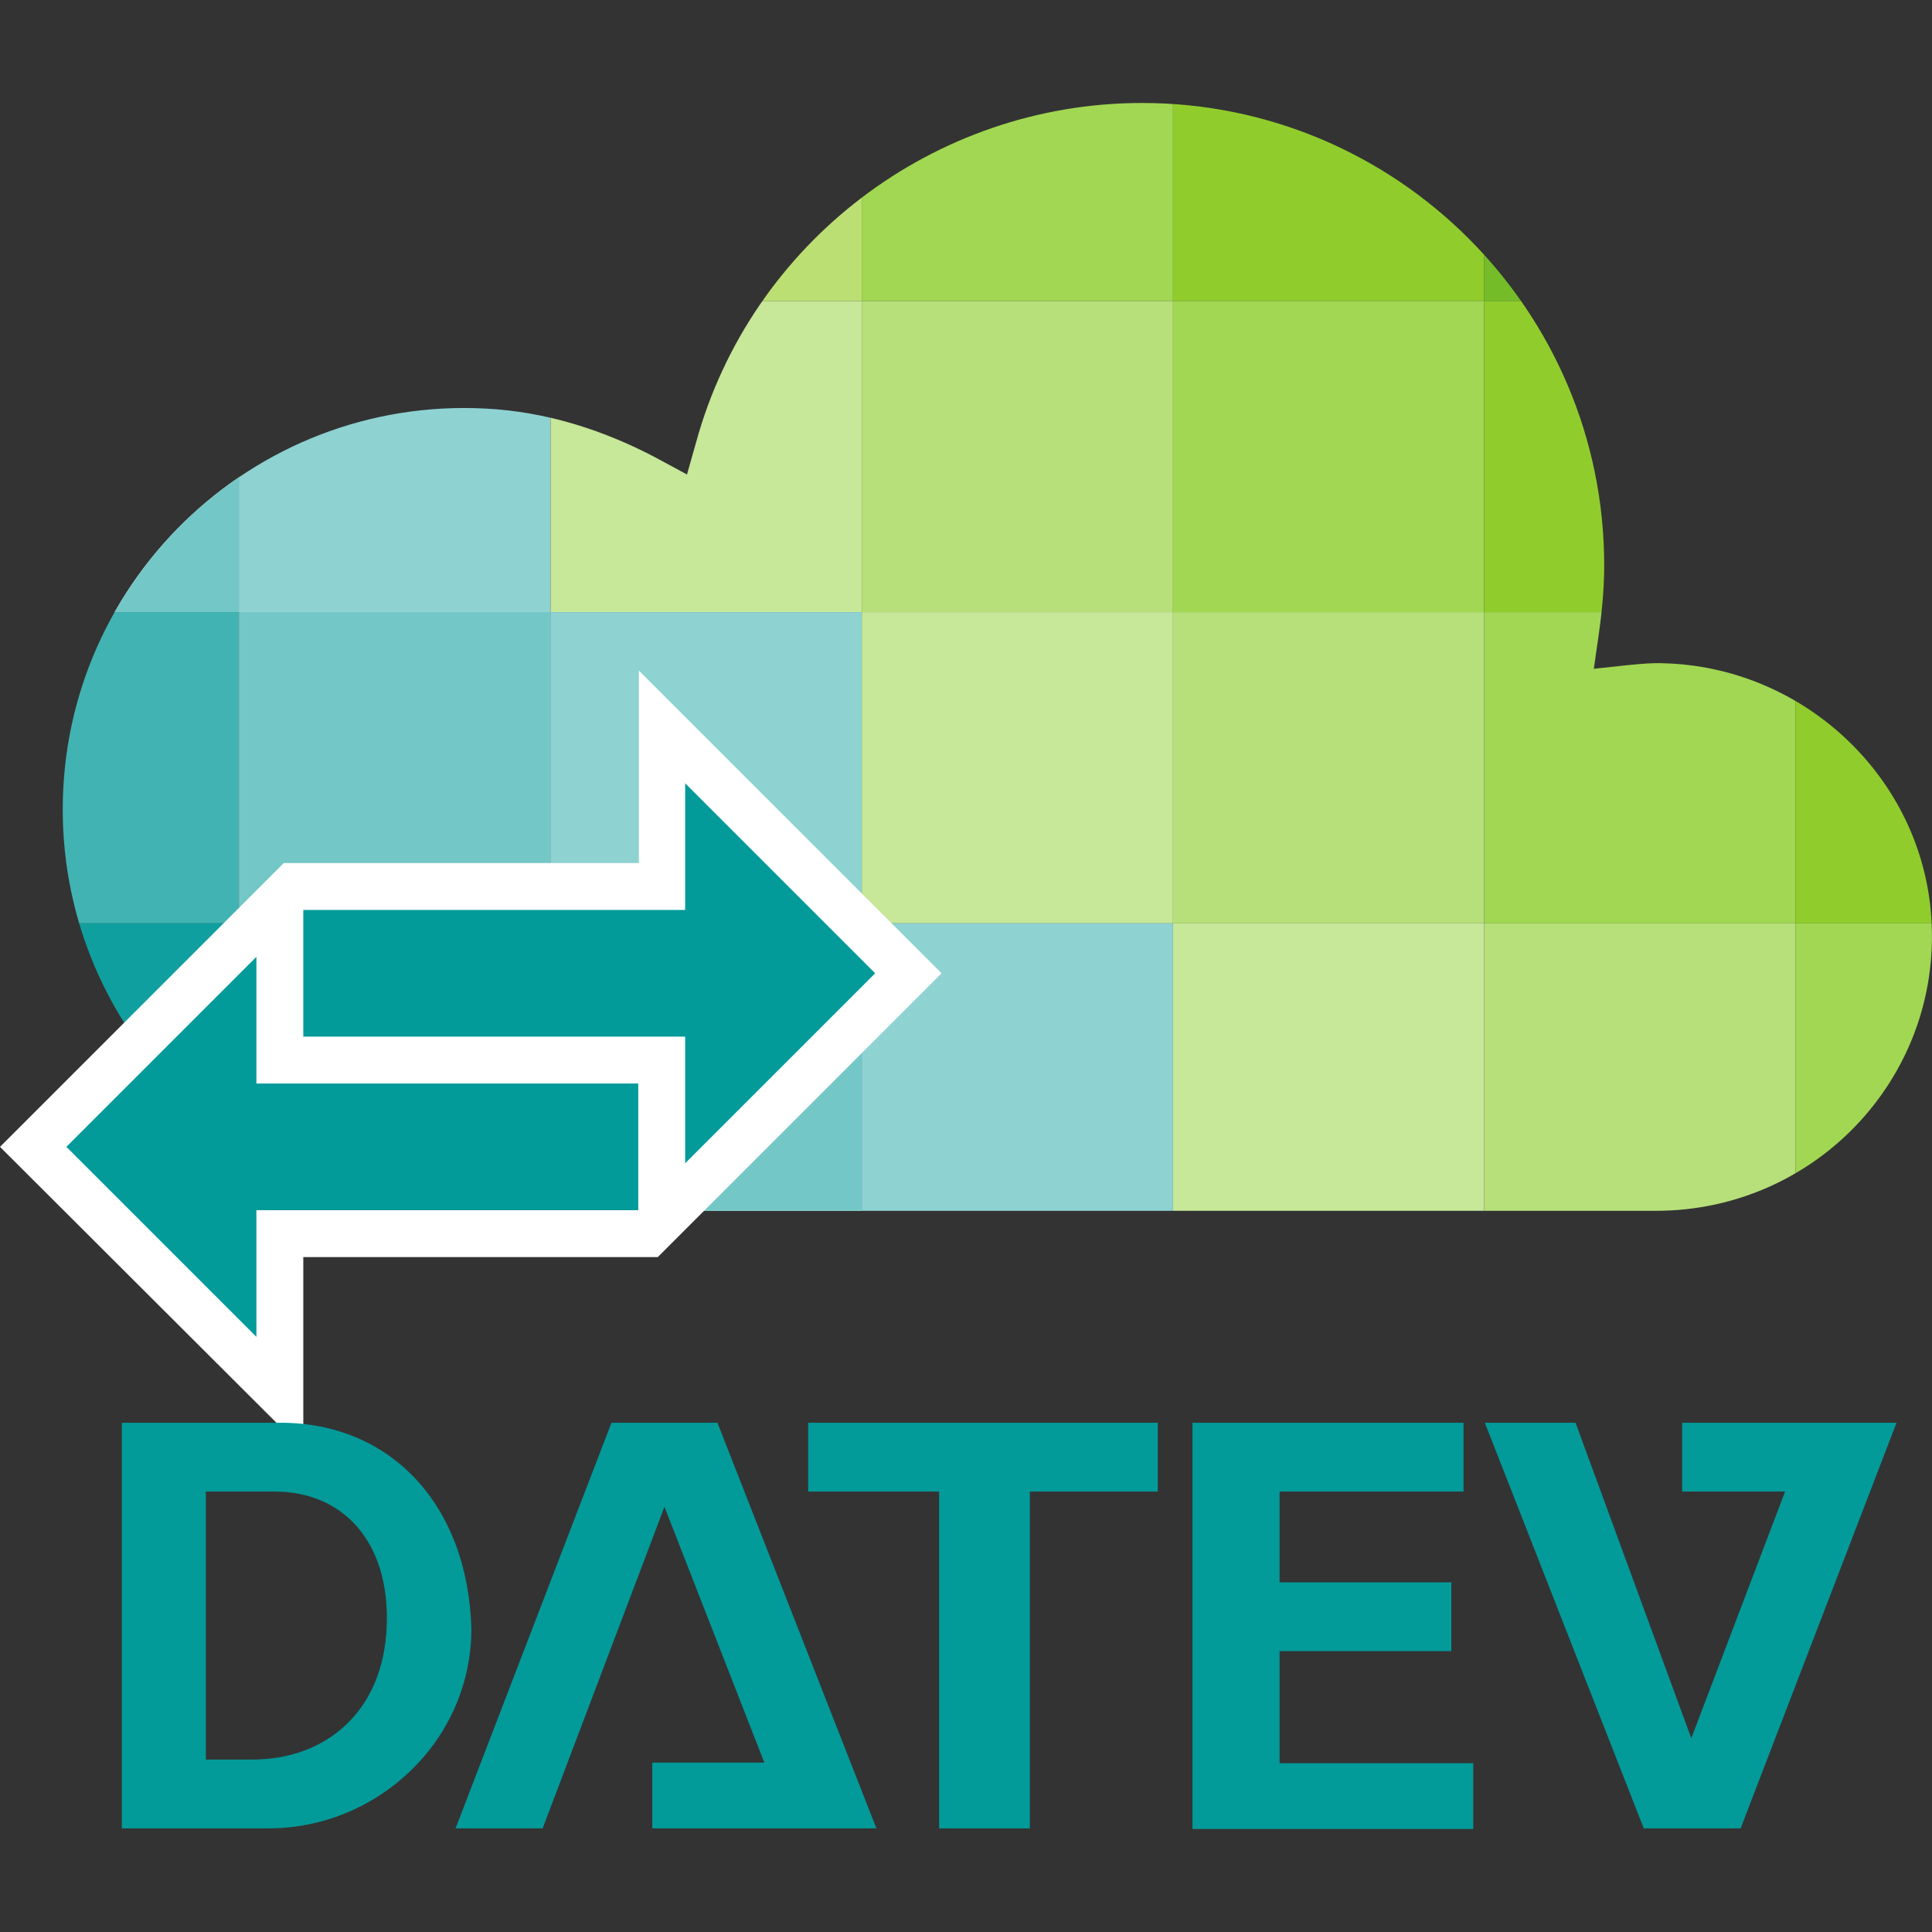
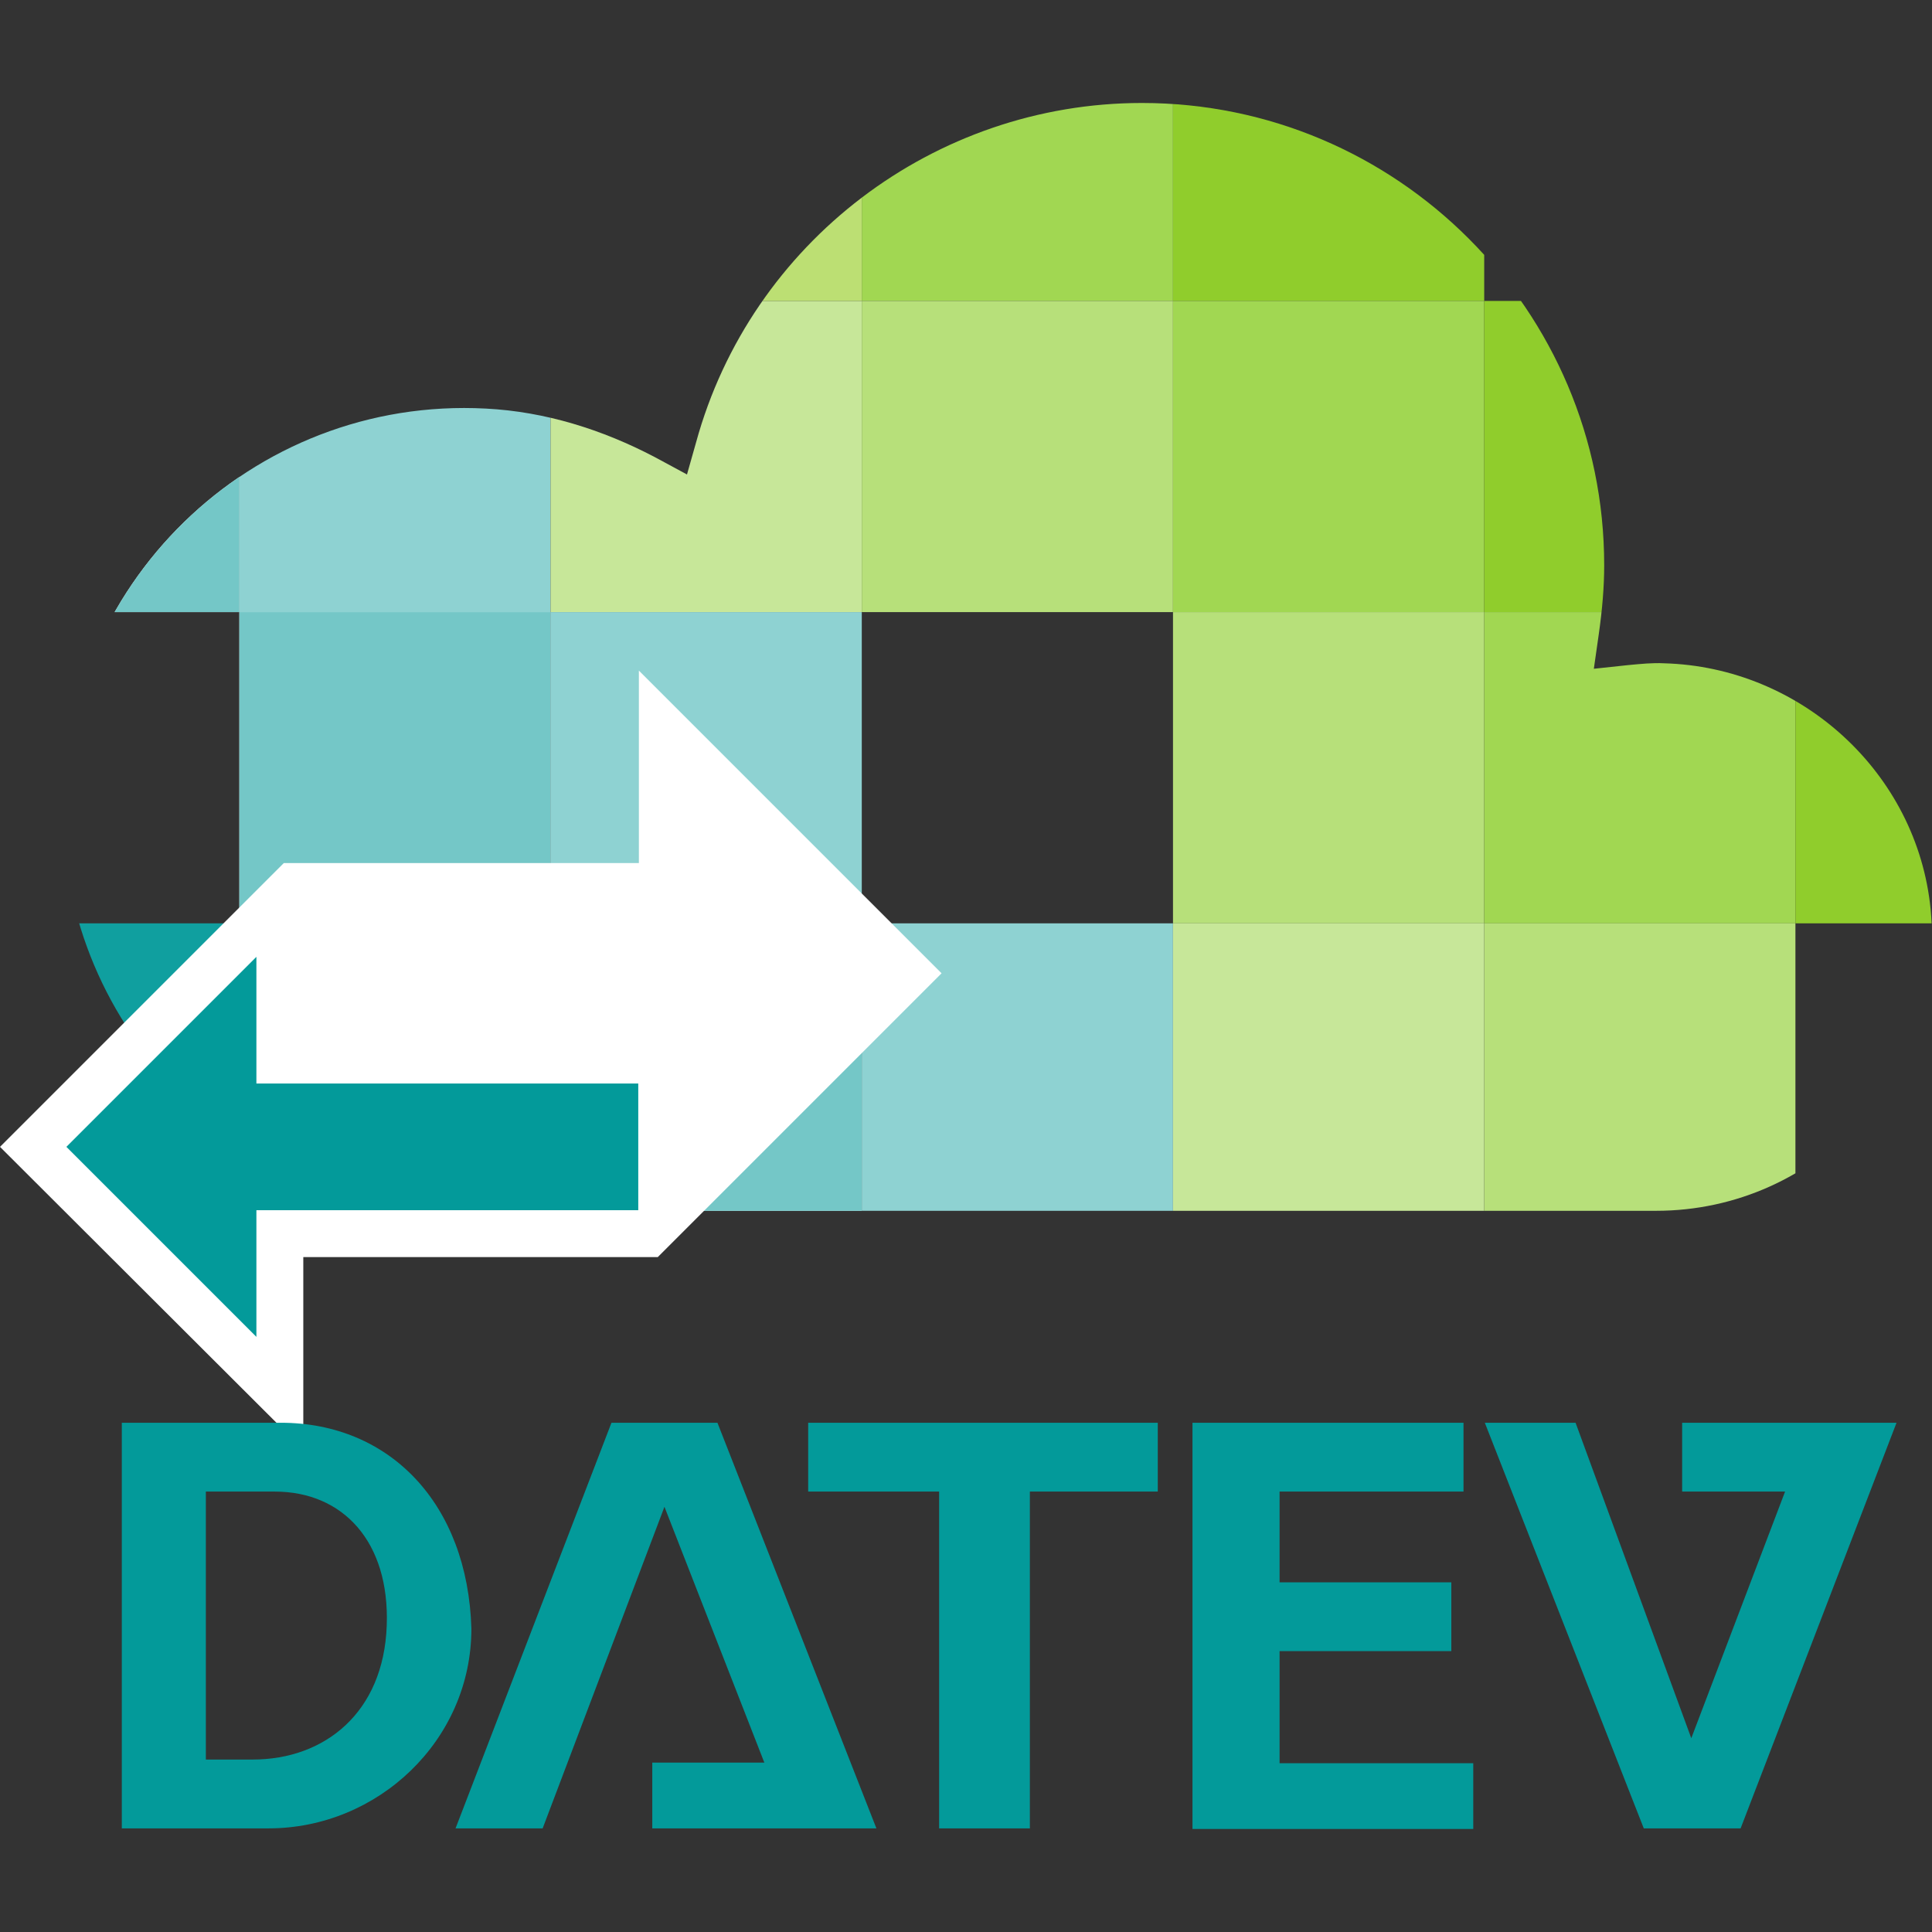
<svg xmlns="http://www.w3.org/2000/svg" width="100%" height="100%" viewBox="0 0 256 256" version="1.1" xml:space="preserve" style="fill-rule:evenodd;clip-rule:evenodd;stroke-linejoin:round;stroke-miterlimit:2;">
  <rect x="0" y="0" width="256" height="256" fill="#333333" stroke="none" />
  <g transform="matrix(0.807,0,0,0.807,-20.74,10.175)">
    <g>
      <g>
        <g>
          <g>
            <clipPath id="_clip1">
              <path d="M140,60L138.5,65.3L134.8,63.3C126.3,58.6 117,55.4 107.3,54.6C68.6,51.5 36,82.1 36,120.3C36,156.6 65.5,186.2 101.9,186.2L297.6,186.2C324.2,186.2 345.3,163.5 342.7,136.7C340.5,114.3 321.4,96.9 298.9,96.3C297.1,96.2 295.1,96.4 293,96.6L287.4,97.2L288.2,91.6C288.8,87.4 289.1,83.7 289.1,80.2C289.1,38.3 255,4.3 213.2,4.3C179.1,4.3 149,27.2 140,60Z" />
            </clipPath>
            <g clip-path="url(#_clip1)">
              <g>
                <rect x="167.2" y="-14.3" width="51.1" height="51.1" style="fill:rgb(161,215,82);" />
                <rect x="218.3" y="-14.3" width="51.1" height="51.1" style="fill:rgb(144,205,44);" />
-                 <rect x="269.4" y="-14.3" width="51.1" height="51.1" style="fill:rgb(116,189,41);" />
              </g>
              <g>
                <rect x="13.9" y="36.8" width="51.1" height="51.1" style="fill:rgb(230,245,245);" />
                <rect x="13.9" y="36.8" width="51.1" height="51.1" style="fill:rgb(116,199,199);" />
                <rect x="65" y="36.8" width="51.1" height="51.1" style="fill:rgb(142,210,210);" />
                <rect x="116.1" y="36.8" width="51.1" height="51.1" style="fill:rgb(199,231,153);" />
                <rect x="167.2" y="36.8" width="51.1" height="51.1" style="fill:rgb(183,224,122);" />
                <rect x="218.3" y="36.8" width="51.1" height="51.1" style="fill:rgb(161,215,82);" />
                <rect x="269.4" y="36.8" width="51.1" height="51.1" style="fill:rgb(144,205,44);" />
              </g>
              <g>
-                 <rect x="13.9" y="87.9" width="51.1" height="51.1" style="fill:rgb(66,179,179);" />
                <rect x="65" y="87.9" width="51.1" height="51.1" style="fill:rgb(230,245,245);" />
                <rect x="65" y="87.9" width="51.1" height="51.1" style="fill:rgb(116,199,199);" />
                <rect x="116.1" y="87.9" width="51.1" height="51.1" style="fill:rgb(142,210,210);" />
-                 <rect x="167.2" y="87.9" width="51.1" height="51.1" style="fill:rgb(199,231,153);" />
                <rect x="218.3" y="87.9" width="51.1" height="51.1" style="fill:rgb(183,224,122);" />
                <rect x="269.4" y="87.9" width="51.1" height="51.1" style="fill:rgb(161,215,82);" />
                <rect x="320.5" y="87.9" width="46" height="51.1" style="fill:rgb(144,205,44);" />
              </g>
              <g>
                <rect x="13.9" y="139" width="51.1" height="51.1" style="fill:rgb(16,159,159);" />
                <rect x="65" y="139" width="51.1" height="51.1" style="fill:rgb(66,179,179);" />
                <rect x="116.1" y="139" width="51.1" height="51.1" style="fill:rgb(230,245,245);" />
                <rect x="116.1" y="139" width="51.1" height="51.1" style="fill:rgb(116,199,199);" />
                <rect x="167.2" y="139" width="51.1" height="51.1" style="fill:rgb(142,210,210);" />
                <rect x="218.3" y="139" width="51.1" height="51.1" style="fill:rgb(199,231,153);" />
                <rect x="269.4" y="139" width="51.1" height="51.1" style="fill:rgb(183,224,122);" />
-                 <rect x="320.5" y="139" width="46" height="51.1" style="fill:rgb(161,215,82);" />
              </g>
              <rect x="116.1" y="-14.3" width="51.1" height="51.1" style="fill:rgb(188,223,115);" />
            </g>
          </g>
        </g>
      </g>
    </g>
    <g>
      <g>
        <path d="M130.6,97.5L130.6,129.1L72.3,129.1L25.7,175.7L75.5,225.4L75.5,193.8L133.7,193.8L180.3,147.2L130.6,97.5Z" style="fill:white;fill-rule:nonzero;" />
      </g>
      <g id="oi-exportieren-20_16_">
        <path d="M67.8,144.5L36.6,175.7L67.8,206.9L67.8,186.1L130.5,186.1L130.5,165.3L67.8,165.3L67.8,144.5Z" style="fill:rgb(3,154,154);fill-rule:nonzero;" />
      </g>
      <g id="oi-exportieren-20_7_">
-         <path d="M138.2,116L169.4,147.2L138.2,178.4L138.2,157.6L75.5,157.6L75.5,136.8L138.2,136.8L138.2,116Z" style="fill:rgb(3,154,154);fill-rule:nonzero;" />
-       </g>
+         </g>
    </g>
    <path d="M59.5,276.3L67.2,276.3C79,276.3 88.7,268.6 89.2,254.3C89.7,240.5 82,232.3 70.8,232.3L59.5,232.3L59.5,276.3ZM45.7,221L71.8,221C89.7,221 102.5,234.3 103.1,254.8C103.1,273.2 87.7,287.6 69.8,287.6L45.7,287.6L45.7,221ZM221.4,221L266,221L266,232.3L235.8,232.3L235.8,247.2L264,247.2L264,258.5L235.8,258.5L235.8,276.9L267.6,276.9L267.6,287.7L221.5,287.7L221.5,221L221.4,221ZM132.8,287.6L132.8,276.8L151.2,276.8L134.8,234.8L114.8,287.6L100.5,287.6L126.1,221L143.5,221L169.6,287.6L132.8,287.6ZM158.4,232.3L158.4,221L215.8,221L215.8,232.3L194.8,232.3L194.8,287.6L179.9,287.6L179.9,232.3L158.4,232.3ZM301.9,221L301.9,232.3L318.8,232.3L303.4,272.8L284.4,221L269.5,221L295.6,287.6L311.5,287.6L337.1,221L301.9,221Z" style="fill:rgb(3,154,154);" />
  </g>
</svg>